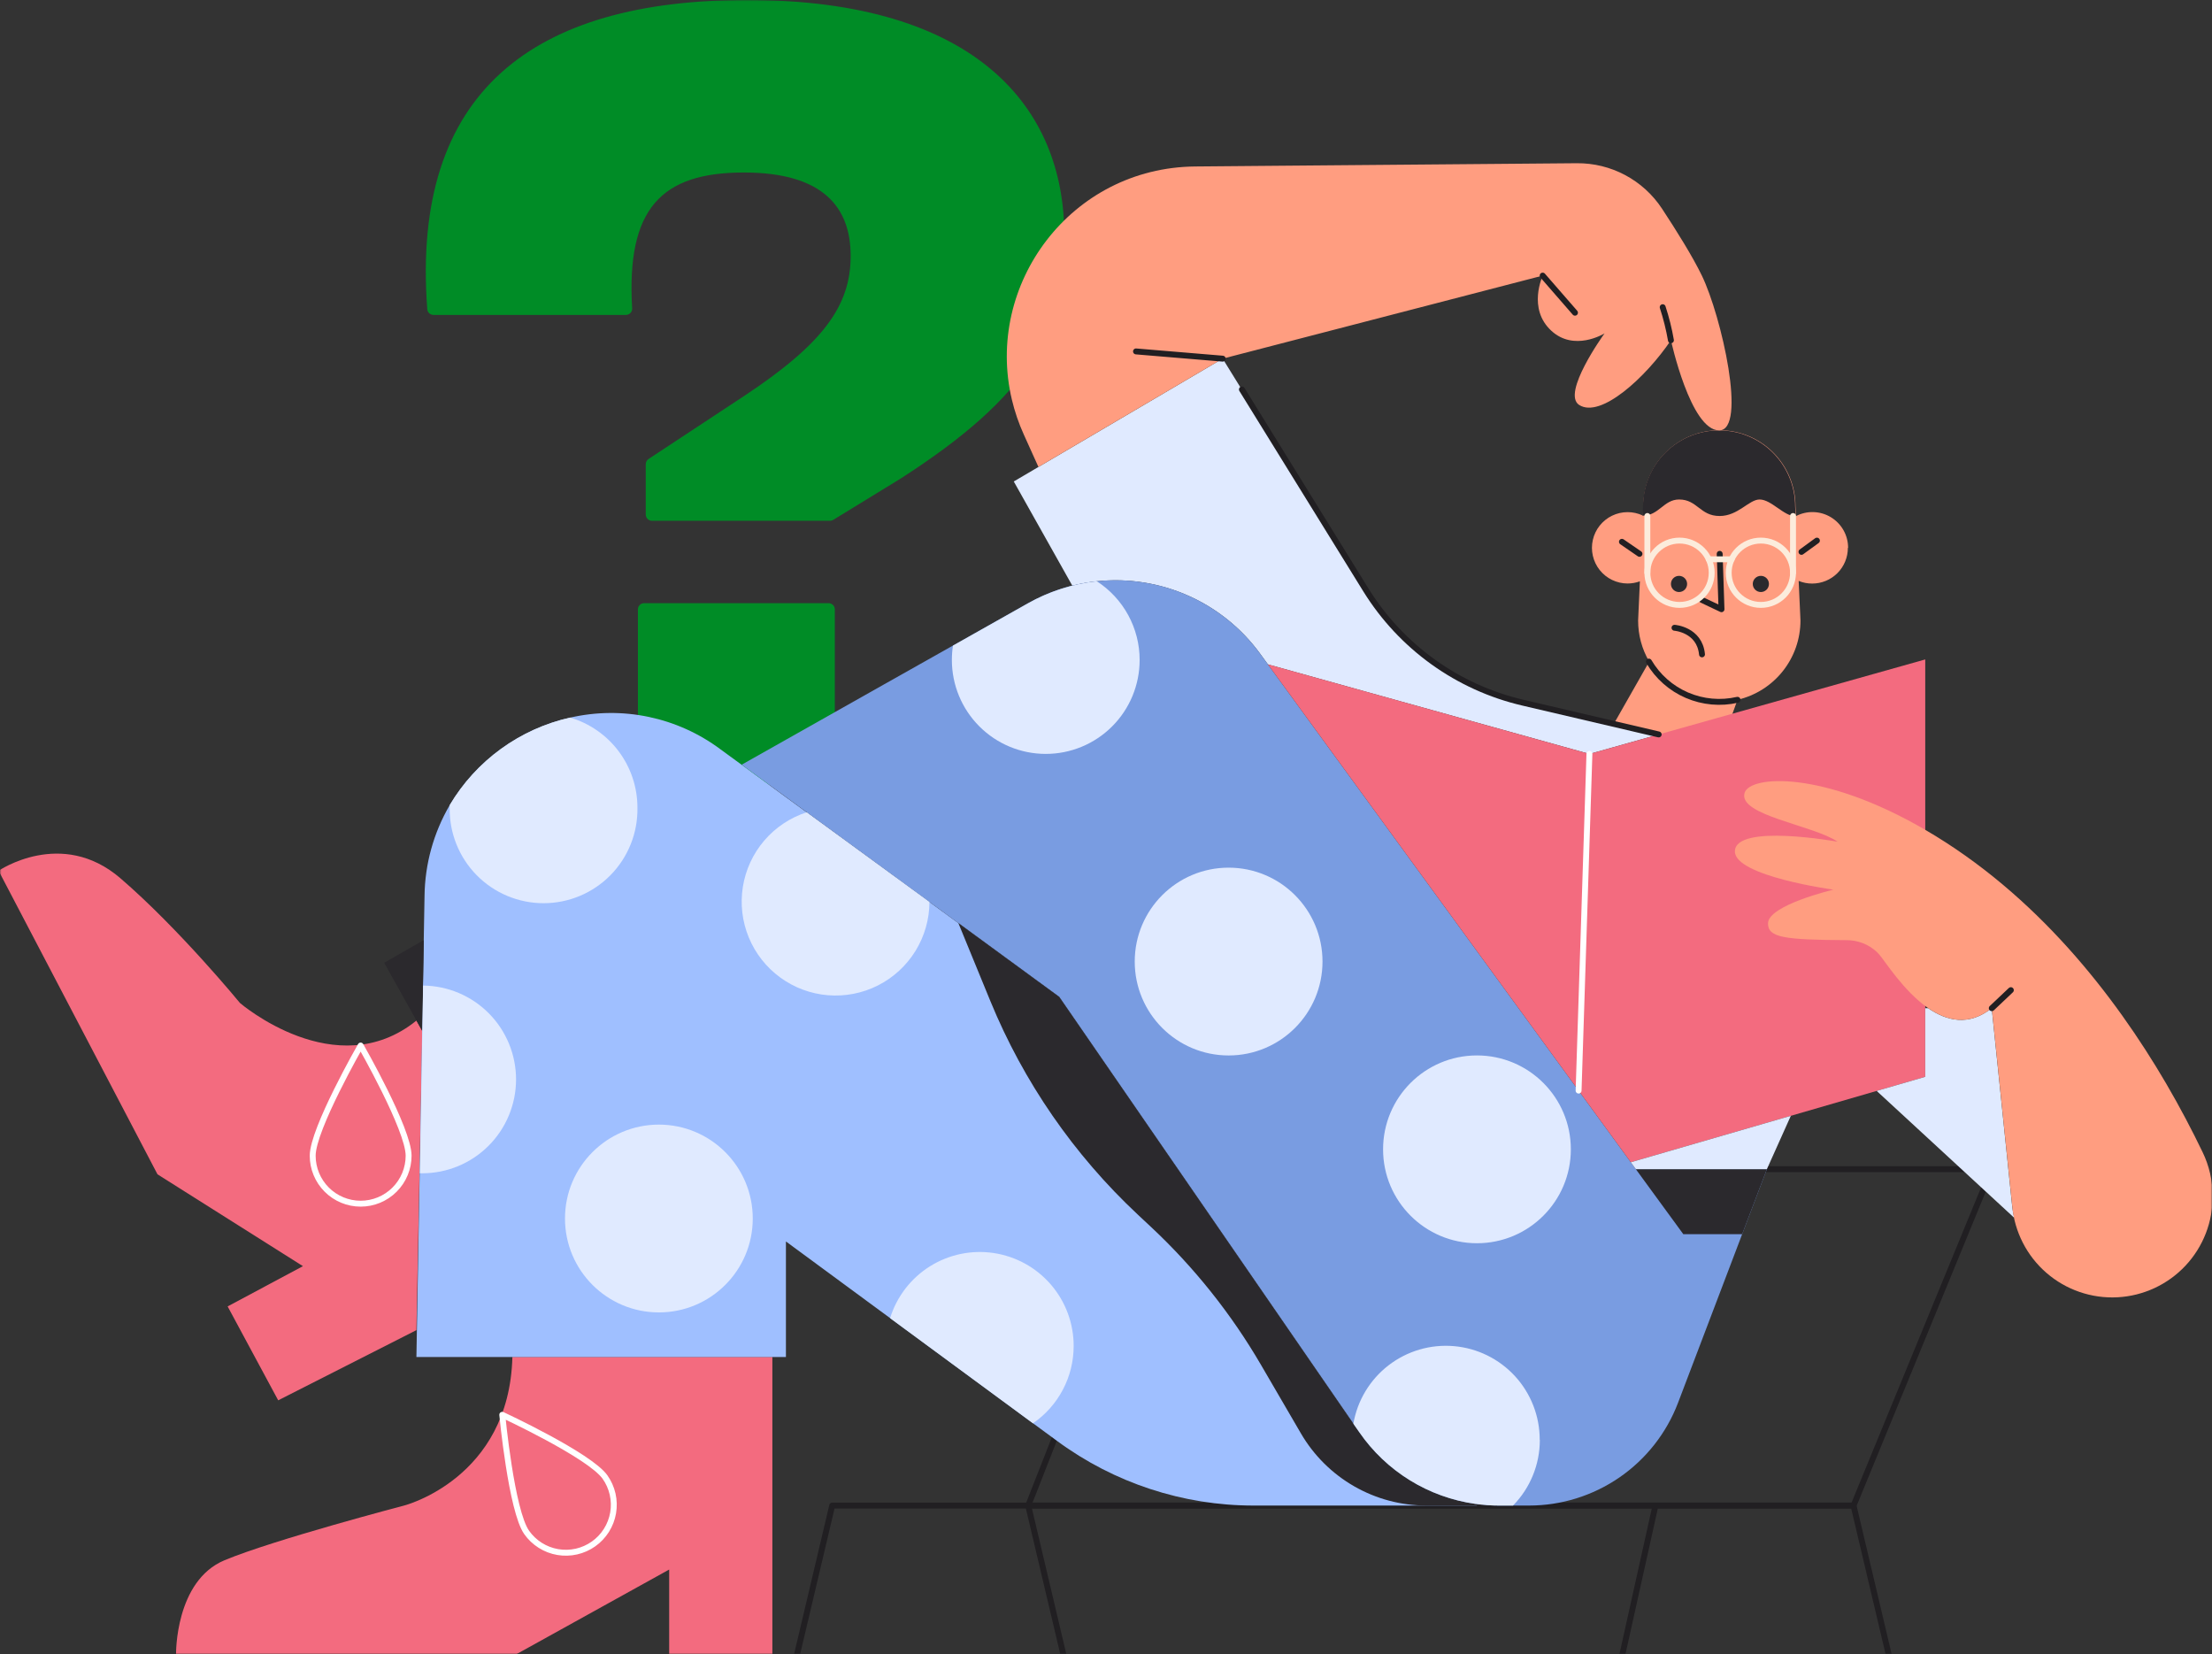
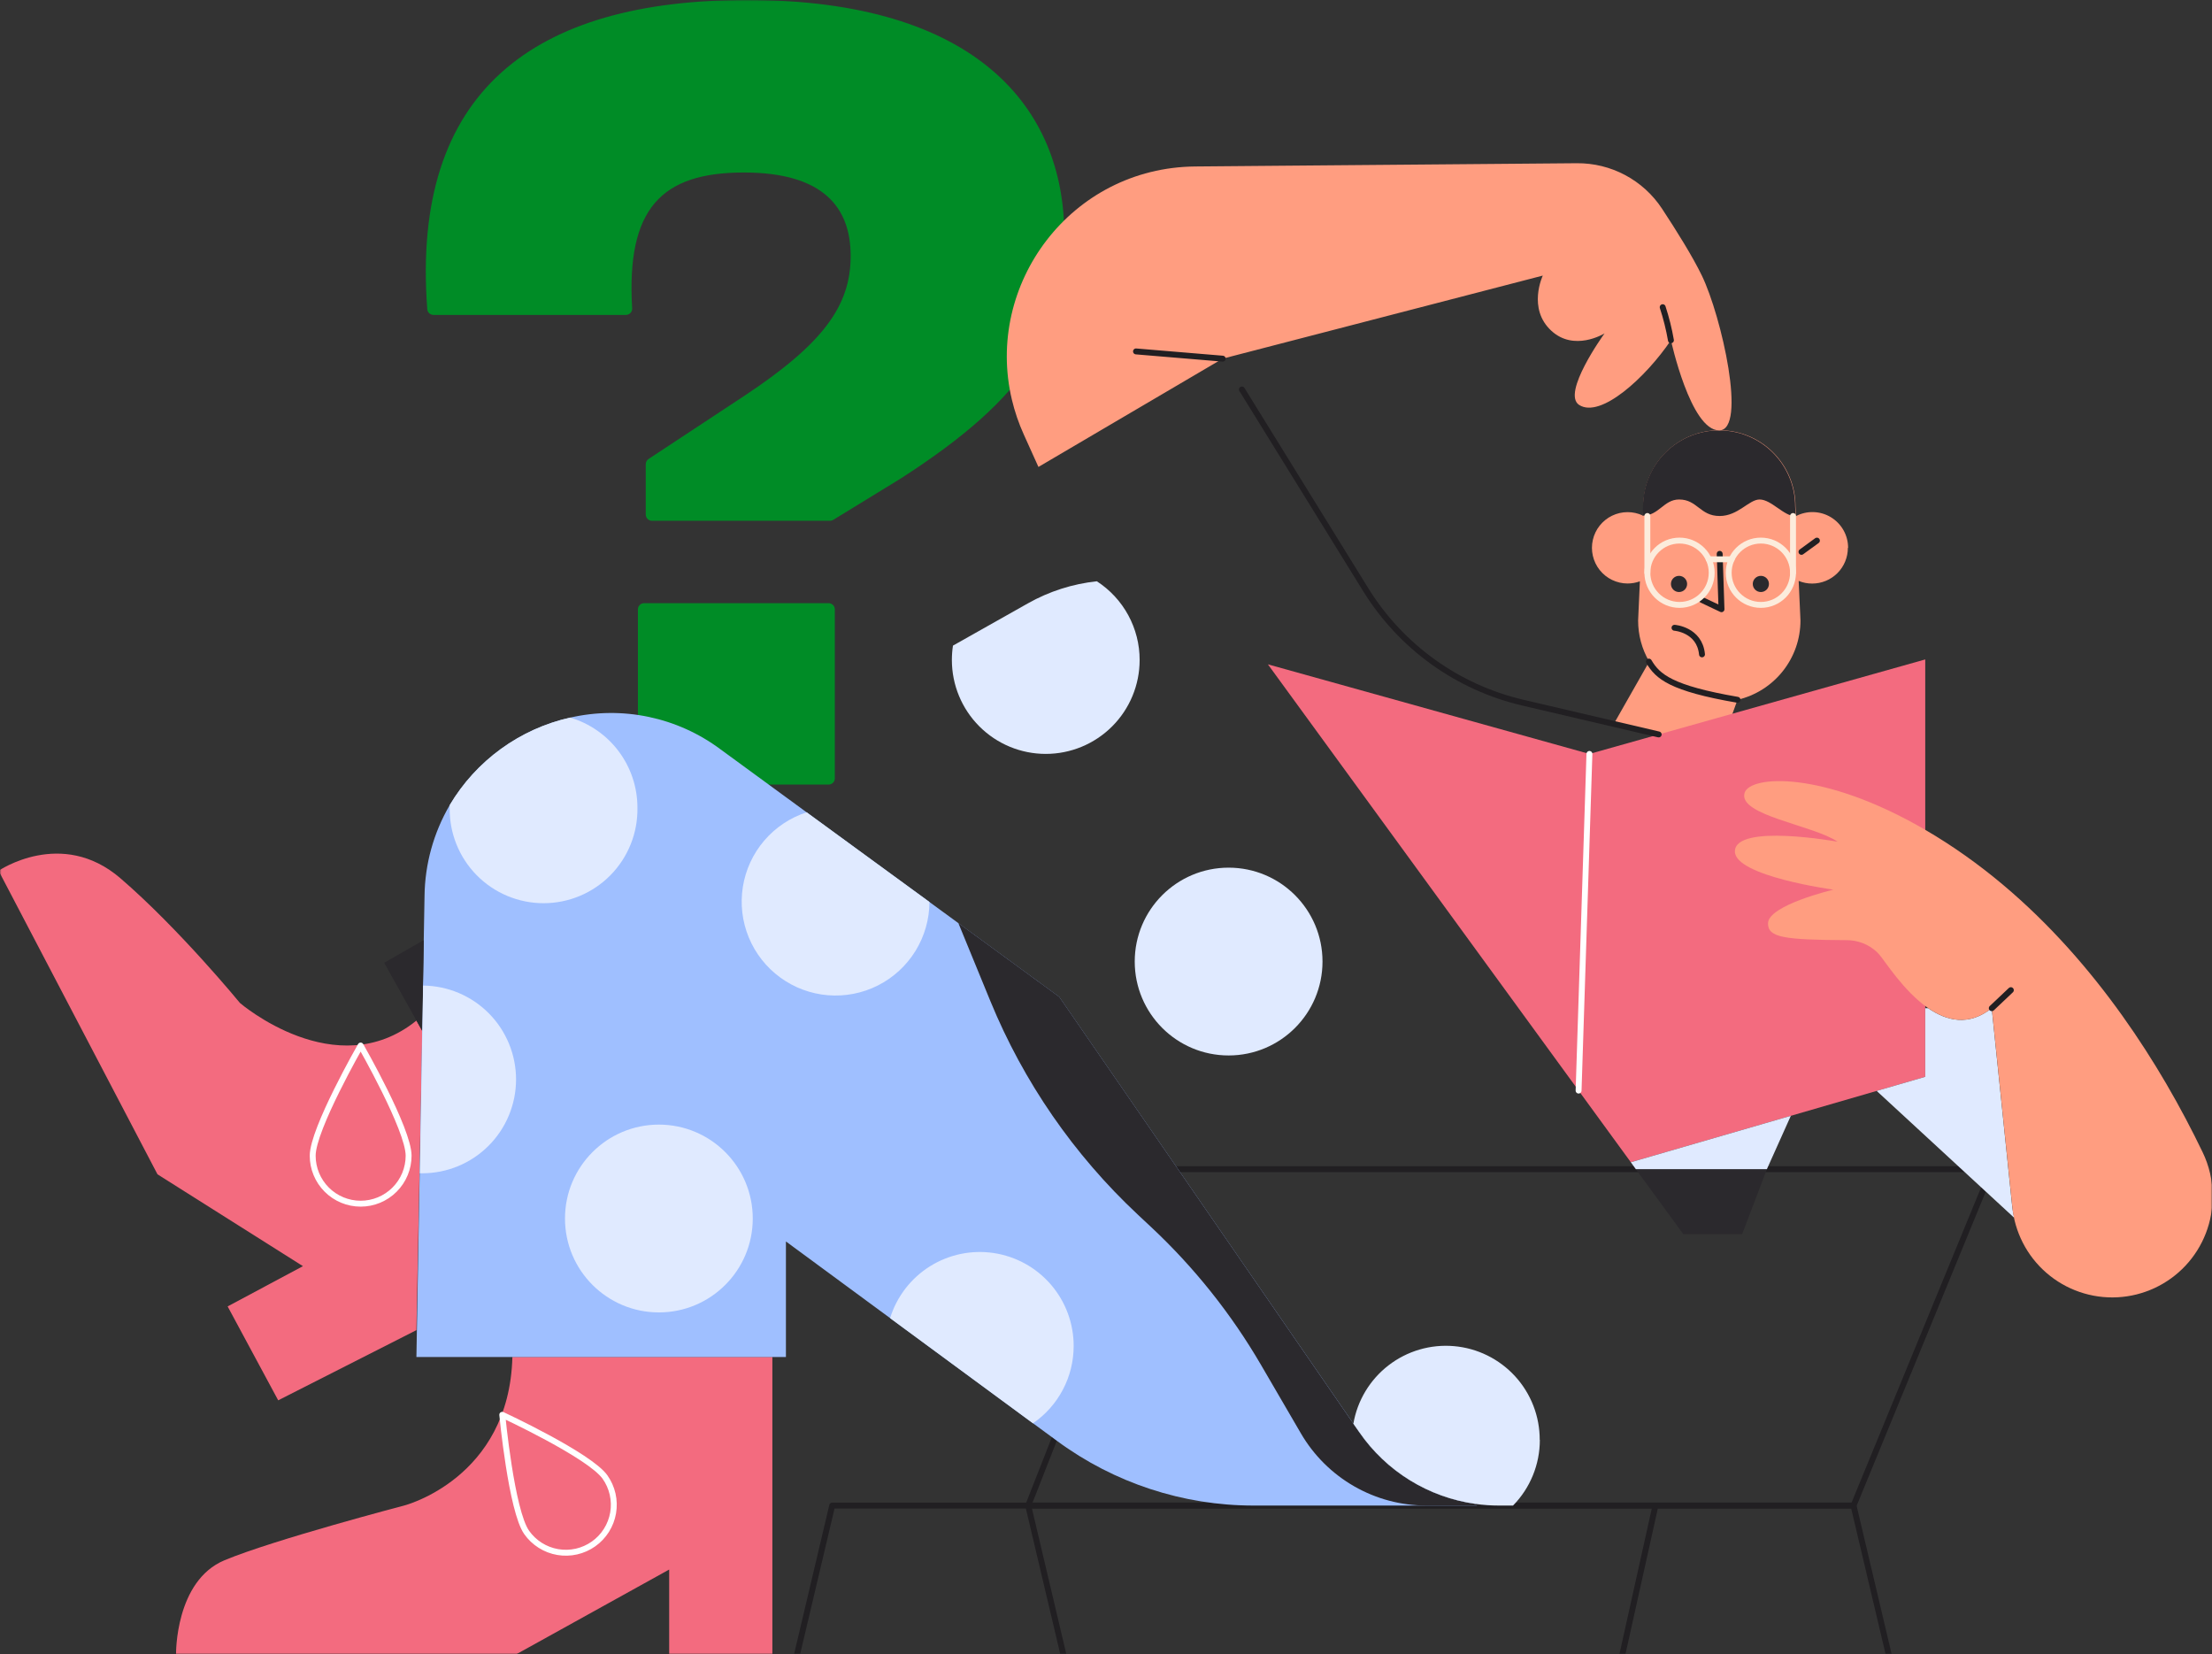
<svg xmlns="http://www.w3.org/2000/svg" width="749" height="560" viewBox="0 0 749 560" fill="none">
  <rect x="0" y="0" width="749" height="560" fill="#333333" stroke="none" />
  <g clip-path="url(#clip0_2353_121)">
    <mask id="mask0_2353_121" style="mask-type:luminance" maskUnits="userSpaceOnUse" x="0" y="0" width="749" height="560">
      <path d="M749 0H0V560H749V0Z" fill="white" />
    </mask>
    <g mask="url(#mask0_2353_121)">
      <path d="M141 450.31L94.2 474.07L77.08 442.28L102.58 428.65L53.33 397.56L-0.47 294.79C-0.47 294.79 20.84 280.19 40.75 297.31C60.66 314.43 81.27 339.57 81.27 339.57C81.27 339.57 113.76 367.52 141.01 345.51L143 349L141 450.31Z" fill="#F36B7F" />
      <path d="M261.53 459.39V560H226.59V531.36L174.89 560H59.61C59.61 560 59.26 535.2 76.03 528.21C92.8 521.22 136.82 509.7 136.82 509.7C136.82 509.7 172.45 500.61 173.5 459.39H261.53Z" fill="#F36B7F" />
-       <path d="M561.641 248.64L538.201 255.24L429.321 224.92L426.711 221.34C420.457 212.757 412.054 205.97 402.348 201.661C392.641 197.352 381.972 195.672 371.411 196.79C368.606 197.086 365.826 197.581 363.091 198.27L343.271 163L414.001 121.42L462.421 199.69C468.333 209.241 476.072 217.53 485.195 224.084C494.317 230.637 504.643 235.325 515.581 237.88L561.641 248.64Z" fill="#E0EAFF" />
      <path d="M625.7 185.49C625.7 187.076 625.387 188.646 624.78 190.111C624.173 191.576 623.283 192.907 622.161 194.028C621.039 195.149 619.708 196.038 618.242 196.644C616.776 197.25 615.206 197.561 613.62 197.56C612.049 197.567 610.492 197.261 609.04 196.66L609.55 207.77L609.65 210.08C609.65 216.303 607.543 222.343 603.671 227.215C599.8 232.087 594.392 235.504 588.33 236.91L582.33 253.47L546.44 245.08L558.44 223.98C555.971 219.768 554.673 214.972 554.68 210.09L554.78 207.8L555.28 196.8C553.931 197.291 552.506 197.542 551.07 197.54C549.261 197.532 547.477 197.117 545.85 196.327C544.222 195.538 542.793 194.392 541.668 192.976C540.542 191.56 539.749 189.909 539.347 188.146C538.945 186.382 538.944 184.551 539.345 182.786C539.745 181.022 540.536 179.371 541.66 177.954C542.784 176.536 544.212 175.39 545.839 174.598C547.465 173.807 549.249 173.39 551.058 173.38C552.867 173.37 554.655 173.767 556.29 174.54L556.44 171.41C556.44 164.578 559.154 158.026 563.985 153.195C568.816 148.364 575.368 145.65 582.2 145.65C589.032 145.65 595.584 148.364 600.415 153.195C605.246 158.026 607.96 164.578 607.96 171.41L608.11 174.73C609.951 173.769 612.009 173.299 614.085 173.365C616.161 173.431 618.185 174.032 619.961 175.108C621.738 176.185 623.206 177.701 624.226 179.511C625.245 181.321 625.78 183.363 625.78 185.44L625.7 185.49Z" fill="#FF9D80" />
      <path d="M218.66 174.22V157.11C218.666 156.756 218.76 156.41 218.935 156.102C219.11 155.795 219.359 155.536 219.66 155.35L251.87 134.12C278.62 116.42 288.04 103.61 288.04 86.65C288.04 70.45 279.04 58.4 251.87 58.4C223.87 58.4 212.06 70.67 214.05 104.4C214.065 104.686 214.021 104.972 213.922 105.24C213.823 105.508 213.669 105.753 213.472 105.96C213.274 106.167 213.036 106.332 212.773 106.443C212.51 106.555 212.226 106.612 211.94 106.61H146.77C146.231 106.608 145.713 106.4 145.322 106.028C144.931 105.656 144.698 105.149 144.67 104.61C139.15 30.73 180.87 0 253 0C330.61 0 360.37 36.55 360.37 79.49C360.37 112.65 348.32 134.12 304.99 162L282.14 176C281.809 176.202 281.428 176.309 281.04 176.31H220.77C220.214 176.31 219.68 176.09 219.285 175.699C218.89 175.308 218.665 174.776 218.66 174.22ZM216 263.51V206.31C215.999 206.033 216.052 205.759 216.157 205.503C216.262 205.247 216.416 205.015 216.612 204.819C216.807 204.623 217.039 204.467 217.294 204.361C217.55 204.255 217.823 204.2 218.1 204.2H280.58C280.857 204.2 281.131 204.255 281.386 204.361C281.641 204.467 281.873 204.623 282.069 204.819C282.264 205.015 282.418 205.247 282.523 205.503C282.628 205.759 282.681 206.033 282.68 206.31V263.51C282.68 264.067 282.459 264.601 282.065 264.995C281.671 265.389 281.137 265.61 280.58 265.61H218.13C217.852 265.614 217.575 265.563 217.317 265.459C217.059 265.355 216.824 265.201 216.626 265.006C216.427 264.81 216.27 264.577 216.163 264.321C216.055 264.064 216 263.788 216 263.51Z" fill="#008C26" />
      <path d="M269.91 560L281.79 509.7H627.62L639.5 560" stroke="#211F22" stroke-width="2" stroke-linecap="round" stroke-linejoin="round" />
      <path d="M674.43 395.82L627.62 509.7H348.16L392.87 395.82H674.43Z" stroke="#211F22" stroke-width="2" stroke-linecap="round" stroke-linejoin="round" />
      <path d="M560.55 509.7L549.37 560" stroke="#211F22" stroke-width="2" stroke-linecap="round" stroke-linejoin="round" />
      <path d="M348.16 509.7L360.04 560" stroke="#211F22" stroke-width="2" stroke-linecap="round" stroke-linejoin="round" />
      <path d="M500.11 509.7H424.43C400.526 509.69 377.251 502.041 358 487.87L349.82 481.87L301.44 446.27L297.87 443.65L266.12 420.29V459.41H141L142.1 397.21L143.21 333.66L143.75 303.37C143.874 292.537 146.813 281.923 152.28 272.57C156.704 265.118 162.603 258.647 169.615 253.554C176.627 248.461 184.605 244.852 193.06 242.95C201.802 240.942 210.876 240.857 219.654 242.701C228.432 244.545 236.705 248.274 243.9 253.63L251.11 258.9L273.11 274.99L291.74 288.61L314.74 305.38L358.66 337.5L460.26 484.85C464.782 491.409 470.619 496.956 477.401 501.137C484.182 505.319 491.759 508.044 499.65 509.14L500.11 509.7Z" fill="#9FBFFF" />
-       <path d="M598.281 395.81L568.191 474.92C564.297 485.145 557.389 493.945 548.381 500.156C539.374 506.367 528.692 509.695 517.751 509.7H507.581C504.928 509.7 502.278 509.513 499.651 509.14C491.76 508.044 484.183 505.319 477.402 501.137C470.62 496.956 464.783 491.409 460.261 484.85L458.261 482L358.641 337.48L324.461 312.48L251.141 258.88L299.011 231.88L322.681 218.55L348.061 204.24C360.983 196.949 376.134 194.66 390.633 197.809C405.132 200.958 417.968 209.326 426.701 221.32L429.311 224.9L552.201 393.46L553.901 395.8L598.281 395.81Z" fill="#799CE1" />
      <path d="M553.91 395.82L569.98 417.82H589.91L598.28 395.82H553.91Z" fill="#2B292D" />
      <path d="M608.001 174.78C604.001 174.78 599.821 169.1 595.811 169.1C592.211 169.1 588.551 174.69 582.281 174.69C575.631 174.69 574.751 169.1 568.561 169.1C563.321 169.1 561.751 174.59 556.181 174.59L556.331 171.46C556.331 164.628 559.045 158.076 563.876 153.245C568.707 148.414 575.259 145.7 582.091 145.7C588.923 145.7 595.475 148.414 600.306 153.245C605.137 158.076 607.851 164.628 607.851 171.46L608.001 174.78Z" fill="#2B292D" />
      <path d="M568.53 200.43C570.043 200.43 571.27 199.203 571.27 197.69C571.27 196.177 570.043 194.95 568.53 194.95C567.017 194.95 565.79 196.177 565.79 197.69C565.79 199.203 567.017 200.43 568.53 200.43Z" fill="#2B292D" />
      <path d="M596.24 200.43C597.753 200.43 598.98 199.203 598.98 197.69C598.98 196.177 597.753 194.95 596.24 194.95C594.727 194.95 593.5 196.177 593.5 197.69C593.5 199.203 594.727 200.43 596.24 200.43Z" fill="#2B292D" />
      <path d="M582.3 187.5L582.91 206.25L576.271 203.1" stroke="#211F22" stroke-width="2" stroke-linecap="round" stroke-linejoin="round" />
      <path d="M567 212.53C567 212.53 575.5 213.12 576.31 221.53" stroke="#211F22" stroke-width="2" stroke-linecap="round" stroke-linejoin="round" />
      <path d="M204.86 500.05C206.092 501.791 206.969 503.758 207.44 505.838C207.912 507.919 207.969 510.071 207.609 512.174C207.249 514.276 206.478 516.287 205.34 518.091C204.203 519.895 202.721 521.458 200.98 522.69C199.239 523.922 197.272 524.799 195.192 525.27C193.111 525.742 190.959 525.799 188.856 525.439C186.754 525.079 184.743 524.308 182.939 523.17C181.135 522.033 179.572 520.551 178.34 518.81C173.16 511.48 170.07 478.97 170.07 478.97C170.07 478.97 199.69 492.73 204.86 500.05Z" stroke="white" stroke-width="2" stroke-linecap="round" stroke-linejoin="round" />
      <path d="M138.36 391.26C138.36 395.567 136.649 399.698 133.603 402.743C130.558 405.789 126.427 407.5 122.12 407.5C117.813 407.5 113.682 405.789 110.637 402.743C107.591 399.698 105.88 395.567 105.88 391.26C105.88 382.26 122.12 353.96 122.12 353.96C122.12 353.96 138.36 382.29 138.36 391.26Z" stroke="white" stroke-width="2" stroke-linecap="round" stroke-linejoin="round" />
      <path d="M142.95 349L130.09 325.93L143.5 318.26L142.95 349Z" fill="#2B292D" />
      <path d="M507.58 509.7H483C474.398 509.699 465.947 507.443 458.49 503.156C451.033 498.87 444.83 492.703 440.5 485.27L427 462.1C416.911 444.779 404.345 429.026 389.7 415.34L385.23 411.16C363.592 390.922 346.569 366.259 335.32 338.85L324.5 312.48L358.68 337.48L460.26 484.85C464.782 491.409 470.619 496.956 477.401 501.137C484.182 505.319 491.759 508.044 499.65 509.14C502.277 509.513 504.927 509.7 507.58 509.7Z" fill="#2B292D" />
      <path d="M223.101 444.31C240.658 444.31 254.891 430.077 254.891 412.52C254.891 394.963 240.658 380.73 223.101 380.73C205.544 380.73 191.311 394.963 191.311 412.52C191.311 430.077 205.544 444.31 223.101 444.31Z" fill="#E0EAFF" />
      <path d="M174.74 365.42C174.74 373.843 171.398 381.921 165.447 387.881C159.496 393.842 151.423 397.197 143 397.21C142.71 397.21 142.43 397.21 142.16 397.21L143.27 333.66C151.641 333.742 159.642 337.123 165.535 343.07C171.427 349.017 174.735 357.048 174.74 365.42Z" fill="#E0EAFF" />
      <path d="M215.841 273.42C215.916 277.642 215.149 281.836 213.585 285.758C212.022 289.679 209.692 293.251 206.733 296.263C203.774 299.274 200.245 301.667 196.352 303.3C192.458 304.933 188.278 305.774 184.056 305.774C179.834 305.774 175.654 304.933 171.76 303.3C167.867 301.667 164.338 299.274 161.379 296.263C158.42 293.251 156.09 289.679 154.527 285.758C152.963 281.836 152.196 277.642 152.271 273.42C152.271 273.13 152.271 272.83 152.271 272.55C156.695 265.098 162.594 258.627 169.606 253.534C176.618 248.441 184.596 244.832 193.051 242.93C199.632 244.871 205.408 248.89 209.516 254.385C213.624 259.881 215.843 266.559 215.841 273.42Z" fill="#E0EAFF" />
      <path d="M314.72 305.36C314.699 311.219 313.059 316.959 309.981 321.945C306.903 326.93 302.506 330.969 297.278 333.613C292.049 336.258 286.191 337.406 280.351 336.93C274.511 336.455 268.916 334.375 264.184 330.919C259.452 327.464 255.766 322.768 253.535 317.35C251.304 311.932 250.614 306.003 251.54 300.217C252.467 294.432 254.975 289.015 258.786 284.565C262.598 280.115 267.565 276.804 273.14 275L314.72 305.36Z" fill="#E0EAFF" />
      <path d="M385.891 223.44C385.891 231.871 382.542 239.957 376.58 245.919C370.618 251.881 362.532 255.23 354.101 255.23C345.67 255.23 337.584 251.881 331.622 245.919C325.66 239.957 322.311 231.871 322.311 223.44C322.313 221.81 322.436 220.182 322.681 218.57L348.061 204.26C355.25 200.204 363.193 197.662 371.401 196.79C375.851 199.668 379.508 203.614 382.039 208.27C384.571 212.925 385.895 218.141 385.891 223.44Z" fill="#E0EAFF" />
      <path d="M416.02 357.32C433.577 357.32 447.81 343.087 447.81 325.53C447.81 307.973 433.577 293.74 416.02 293.74C398.463 293.74 384.23 307.973 384.23 325.53C384.23 343.087 398.463 357.32 416.02 357.32Z" fill="#E0EAFF" />
-       <path d="M500.11 420.89C517.667 420.89 531.9 406.657 531.9 389.1C531.9 371.543 517.667 357.31 500.11 357.31C482.553 357.31 468.32 371.543 468.32 389.1C468.32 406.657 482.553 420.89 500.11 420.89Z" fill="#E0EAFF" />
      <path d="M521.4 487.45C521.413 495.771 518.151 503.764 512.32 509.7H507.58C504.927 509.7 502.277 509.513 499.65 509.14C491.759 508.044 484.182 505.319 477.401 501.137C470.619 496.956 464.782 491.409 460.26 484.85L458.26 482C459.61 474.149 463.86 467.092 470.167 462.226C476.474 457.36 484.378 455.04 492.315 455.725C500.251 456.411 507.641 460.052 513.02 465.927C518.399 471.803 521.376 479.484 521.36 487.45H521.4Z" fill="#E0EAFF" />
      <path d="M363.551 455.66C363.556 460.817 362.304 465.897 359.902 470.461C357.501 475.024 354.024 478.933 349.771 481.85L301.391 446.25C303.64 438.981 308.421 432.759 314.867 428.715C321.313 424.672 328.996 423.074 336.519 424.213C344.043 425.352 350.908 429.152 355.868 434.922C360.829 440.693 363.555 448.051 363.551 455.66Z" fill="#E0EAFF" />
      <path d="M534.521 369.21L538.19 255.24L651.901 223.25V364.55L552.211 393.47L534.521 369.21Z" fill="#F36B7F" />
      <path d="M538.19 255.24L534.52 369.21L429.32 224.91L538.19 255.24Z" fill="#F36B7F" />
      <path d="M538.19 255.24L534.521 369.21" stroke="white" stroke-width="2" stroke-linecap="round" stroke-linejoin="round" />
-       <path d="M549.2 183.42L555.14 187.5" stroke="#211F22" stroke-width="2" stroke-linecap="round" stroke-linejoin="round" />
      <path d="M609.99 186.83L615.22 183.02" stroke="#211F22" stroke-width="2" stroke-linecap="round" stroke-linejoin="round" />
      <path d="M607.13 193.9V174.69" stroke="#FCECDC" stroke-width="2" stroke-linecap="round" stroke-linejoin="round" />
      <path d="M568.701 204.79C574.715 204.79 579.591 199.914 579.591 193.9C579.591 187.886 574.715 183.01 568.701 183.01C562.687 183.01 557.811 187.886 557.811 193.9C557.811 199.914 562.687 204.79 568.701 204.79Z" stroke="#FCECDC" stroke-width="2" stroke-linecap="round" stroke-linejoin="round" />
      <path d="M596.241 204.79C602.255 204.79 607.131 199.914 607.131 193.9C607.131 187.886 602.255 183.01 596.241 183.01C590.227 183.01 585.351 187.886 585.351 193.9C585.351 199.914 590.227 204.79 596.241 204.79Z" stroke="#FCECDC" stroke-width="2" stroke-linecap="round" stroke-linejoin="round" />
      <path d="M557.811 193.9V174.69" stroke="#FCECDC" stroke-width="2" stroke-linecap="round" stroke-linejoin="round" />
      <path d="M578.58 189.34H586.36" stroke="#FCECDC" stroke-width="2" stroke-linecap="round" stroke-linejoin="round" />
-       <path d="M588.33 236.91C582.604 238.23 576.607 237.688 571.211 235.362C565.815 233.037 561.302 229.049 558.33 223.98" stroke="#211F22" stroke-width="2" stroke-linecap="round" stroke-linejoin="round" />
+       <path d="M588.33 236.91C565.815 233.037 561.302 229.049 558.33 223.98" stroke="#211F22" stroke-width="2" stroke-linecap="round" stroke-linejoin="round" />
      <path d="M598.28 395.82L606.39 377.75L552.21 393.47L553.91 395.82H598.28Z" fill="#E0EAFF" />
      <path d="M682 412.25L635.45 369.32L651.9 364.55V341.32H652.9C659.21 345.68 666.7 347.46 674.41 341.32L681.33 408.32C681.477 409.642 681.7 410.954 682 412.25Z" fill="#E0EAFF" />
      <path d="M749.21 404.75C749.336 413.545 746.048 422.046 740.038 428.468C734.028 434.89 725.763 438.733 716.98 439.19C708.196 439.647 699.577 436.682 692.933 430.918C686.289 425.155 682.137 417.04 681.35 408.28L677.26 368.72L674.43 341.32C666.72 347.46 659.23 345.68 652.92 341.32C644.51 335.53 638.18 325.17 636.18 322.98C635.96 322.75 635.74 322.51 635.52 322.29C632.717 319.681 629.019 318.249 625.19 318.29C604 318.17 598.66 317.38 598.66 312.63C598.66 306.41 620.81 301.19 620.81 301.19C620.81 301.19 587.45 296.64 587.45 288.26C587.45 278.66 622.21 284.95 622.21 284.95C614.05 279.35 588.33 276.03 590.74 268.39C592.6 262.53 617.13 260.68 651.9 280.93C689.52 302.84 715.98 336.93 733.42 366.73C738.23 374.95 742.35 382.85 745.83 390.08C748.044 394.654 749.2 399.668 749.21 404.75Z" fill="#FF9D80" />
      <path d="M674.431 341.32L680.891 335.21" stroke="#211F22" stroke-width="2" stroke-linecap="round" stroke-linejoin="round" />
      <path d="M582.121 145.7C572.431 145.7 565.791 115.19 565.791 115.19C557.291 127.76 541.981 141.79 534.701 137.08C528.701 133.17 542.941 113.38 543.311 112.87C542.921 113.11 532.981 119.05 525.311 111.99C517.101 104.48 522.401 93.3 522.401 93.3L432.401 116.65L414.001 121.42L351.621 158.08L346.681 147.14C344.953 143.333 343.597 139.368 342.631 135.3C333.361 96.3 362.571 56.72 404.741 56.36L432.391 56.12L533.901 55.26C539.613 55.206 545.247 56.584 550.289 59.269C555.33 61.954 559.619 65.86 562.761 70.63C567.701 78.13 573.161 86.88 576.261 93.3C582.911 107 591.641 145.7 582.121 145.7Z" fill="#FF9D80" />
-       <path d="M522.36 93.3L533.3 105.87" stroke="#211F22" stroke-width="2" stroke-linecap="round" stroke-linejoin="round" />
      <path d="M565.79 115.19C565.13 111.398 564.198 107.658 563 104" stroke="#211F22" stroke-width="2" stroke-linecap="round" stroke-linejoin="round" />
      <path d="M414.01 121.42L384.66 118.97" stroke="#211F22" stroke-width="2" stroke-linecap="round" stroke-linejoin="round" />
      <path d="M561.641 248.64L515.641 237.88C504.703 235.325 494.377 230.637 485.255 224.084C476.132 217.53 468.393 209.241 462.481 199.69L429.081 145.69L420.521 131.85" stroke="#211F22" stroke-width="2" stroke-linecap="round" stroke-linejoin="round" />
    </g>
  </g>
  <defs>
    <clipPath id="clip0_2353_121">
      <rect width="749" height="560" fill="white" />
    </clipPath>
  </defs>
</svg>